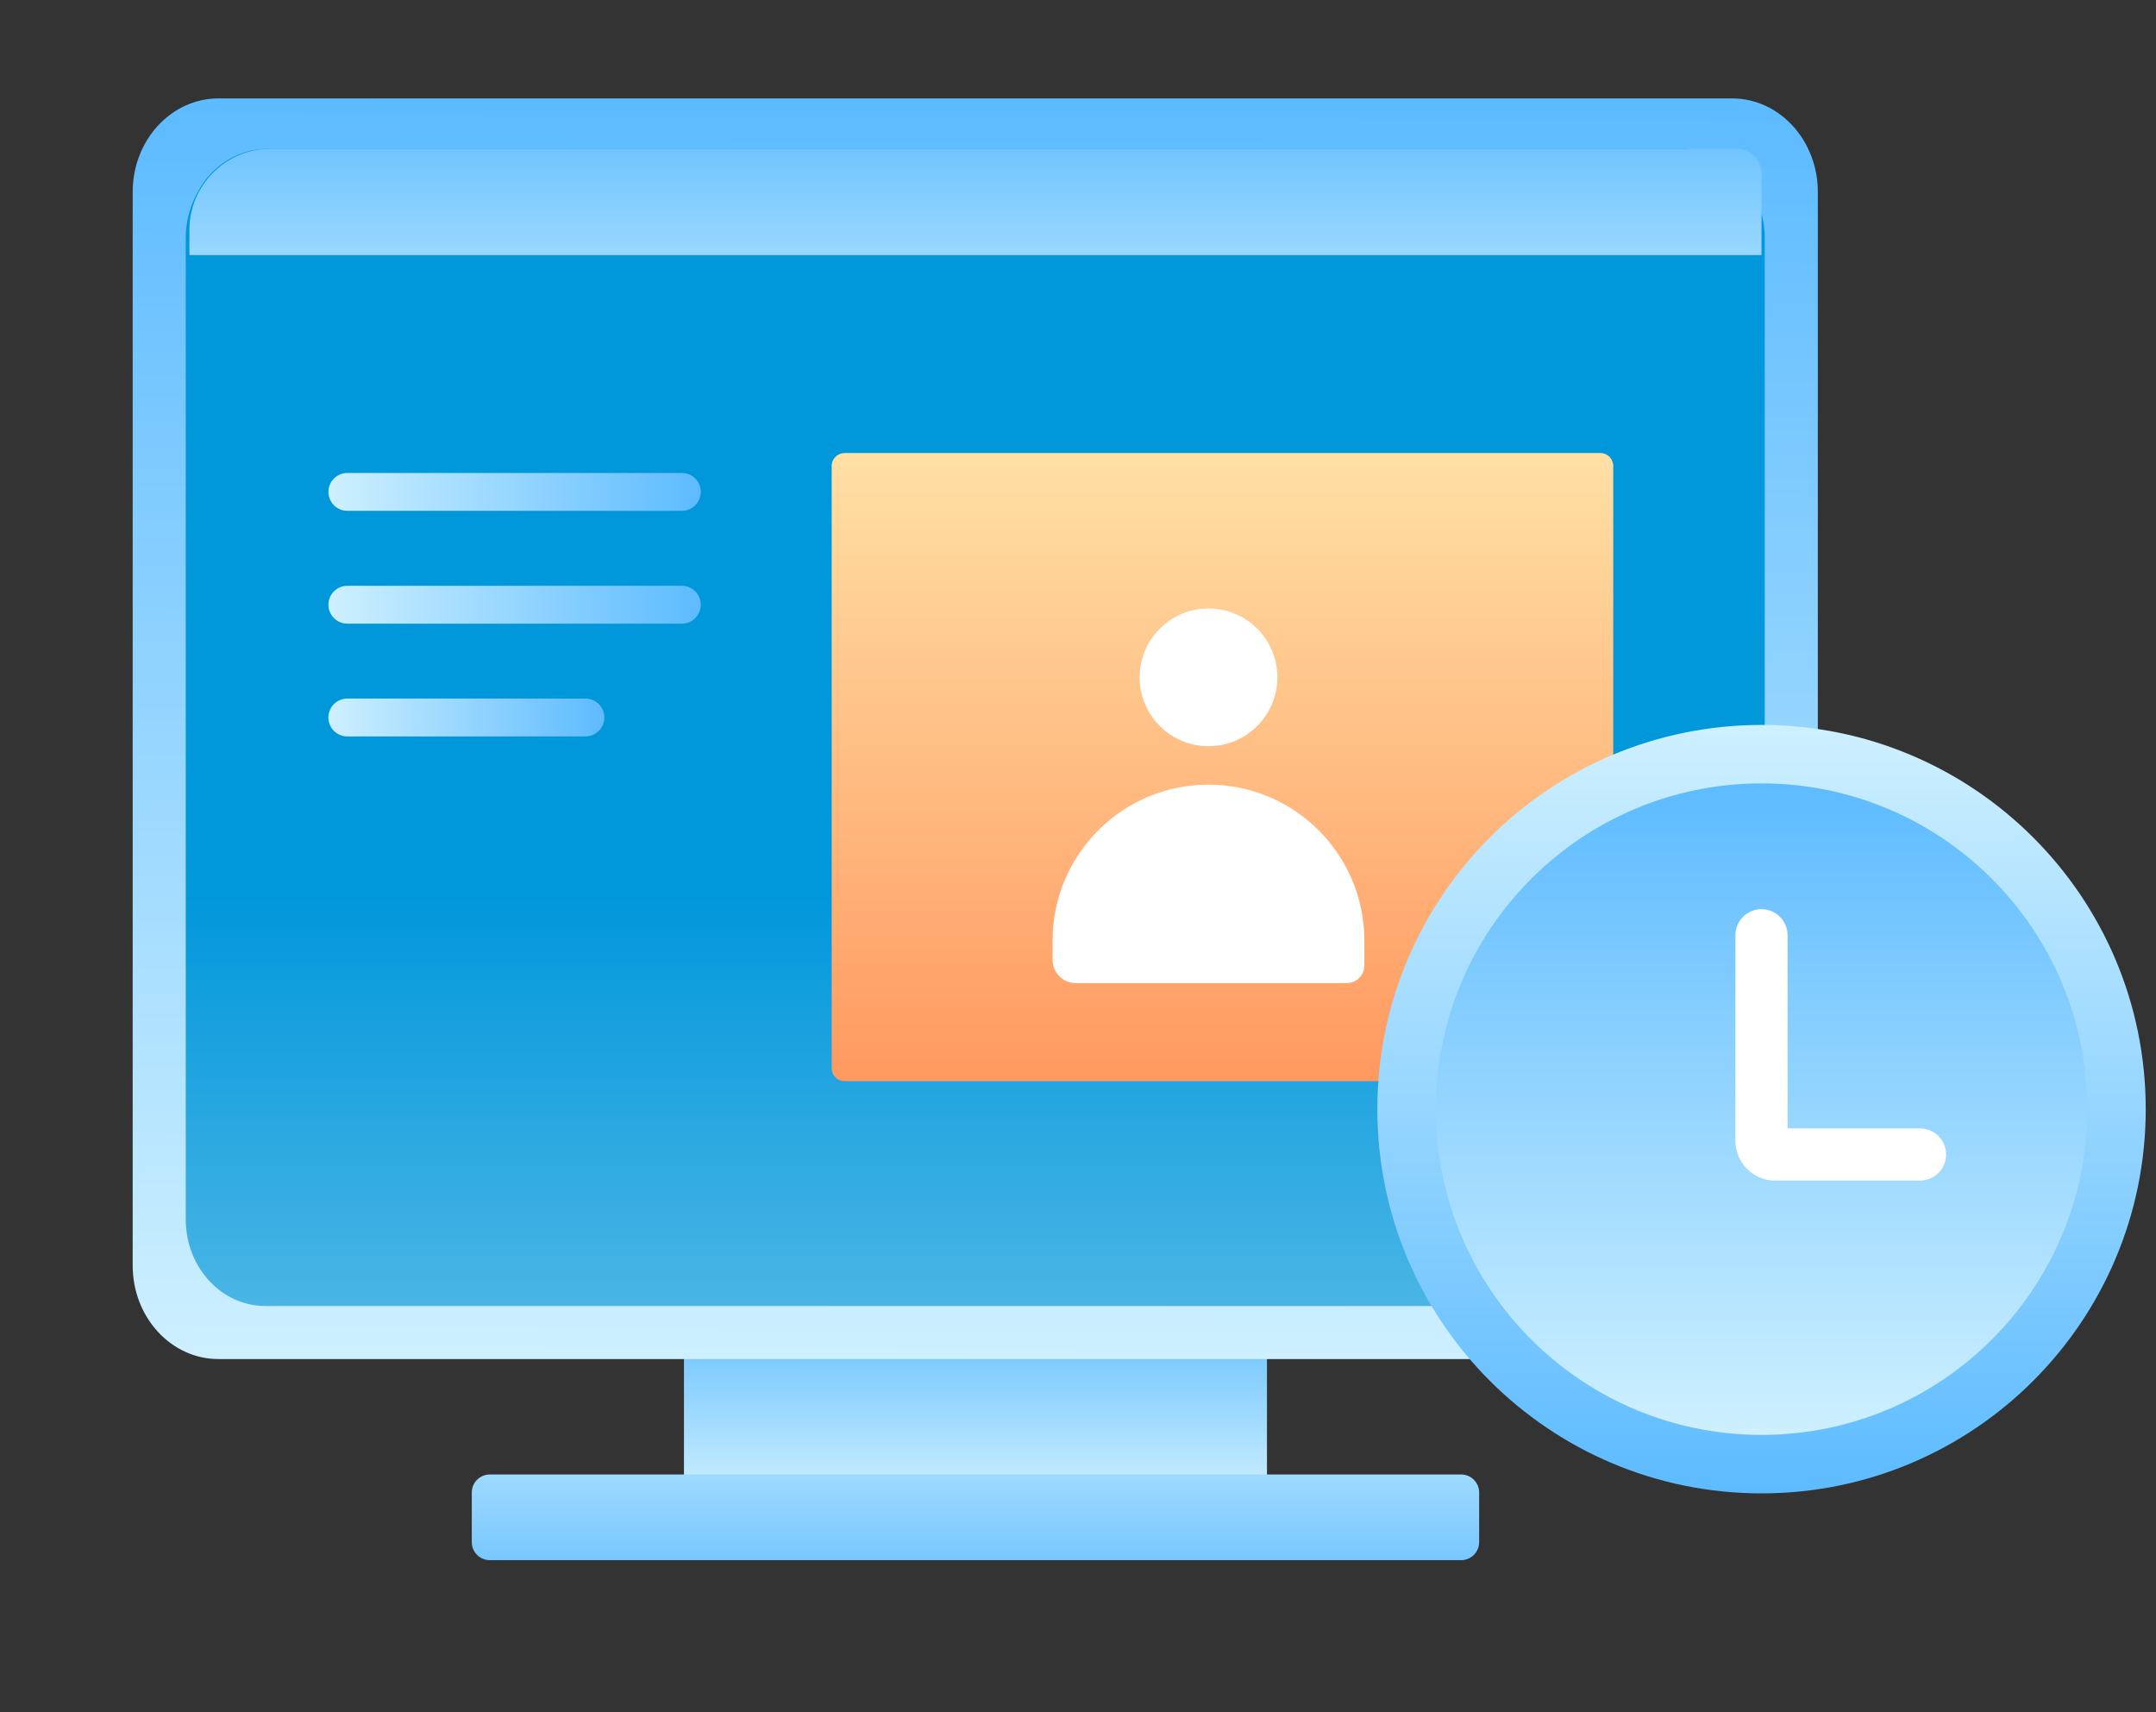
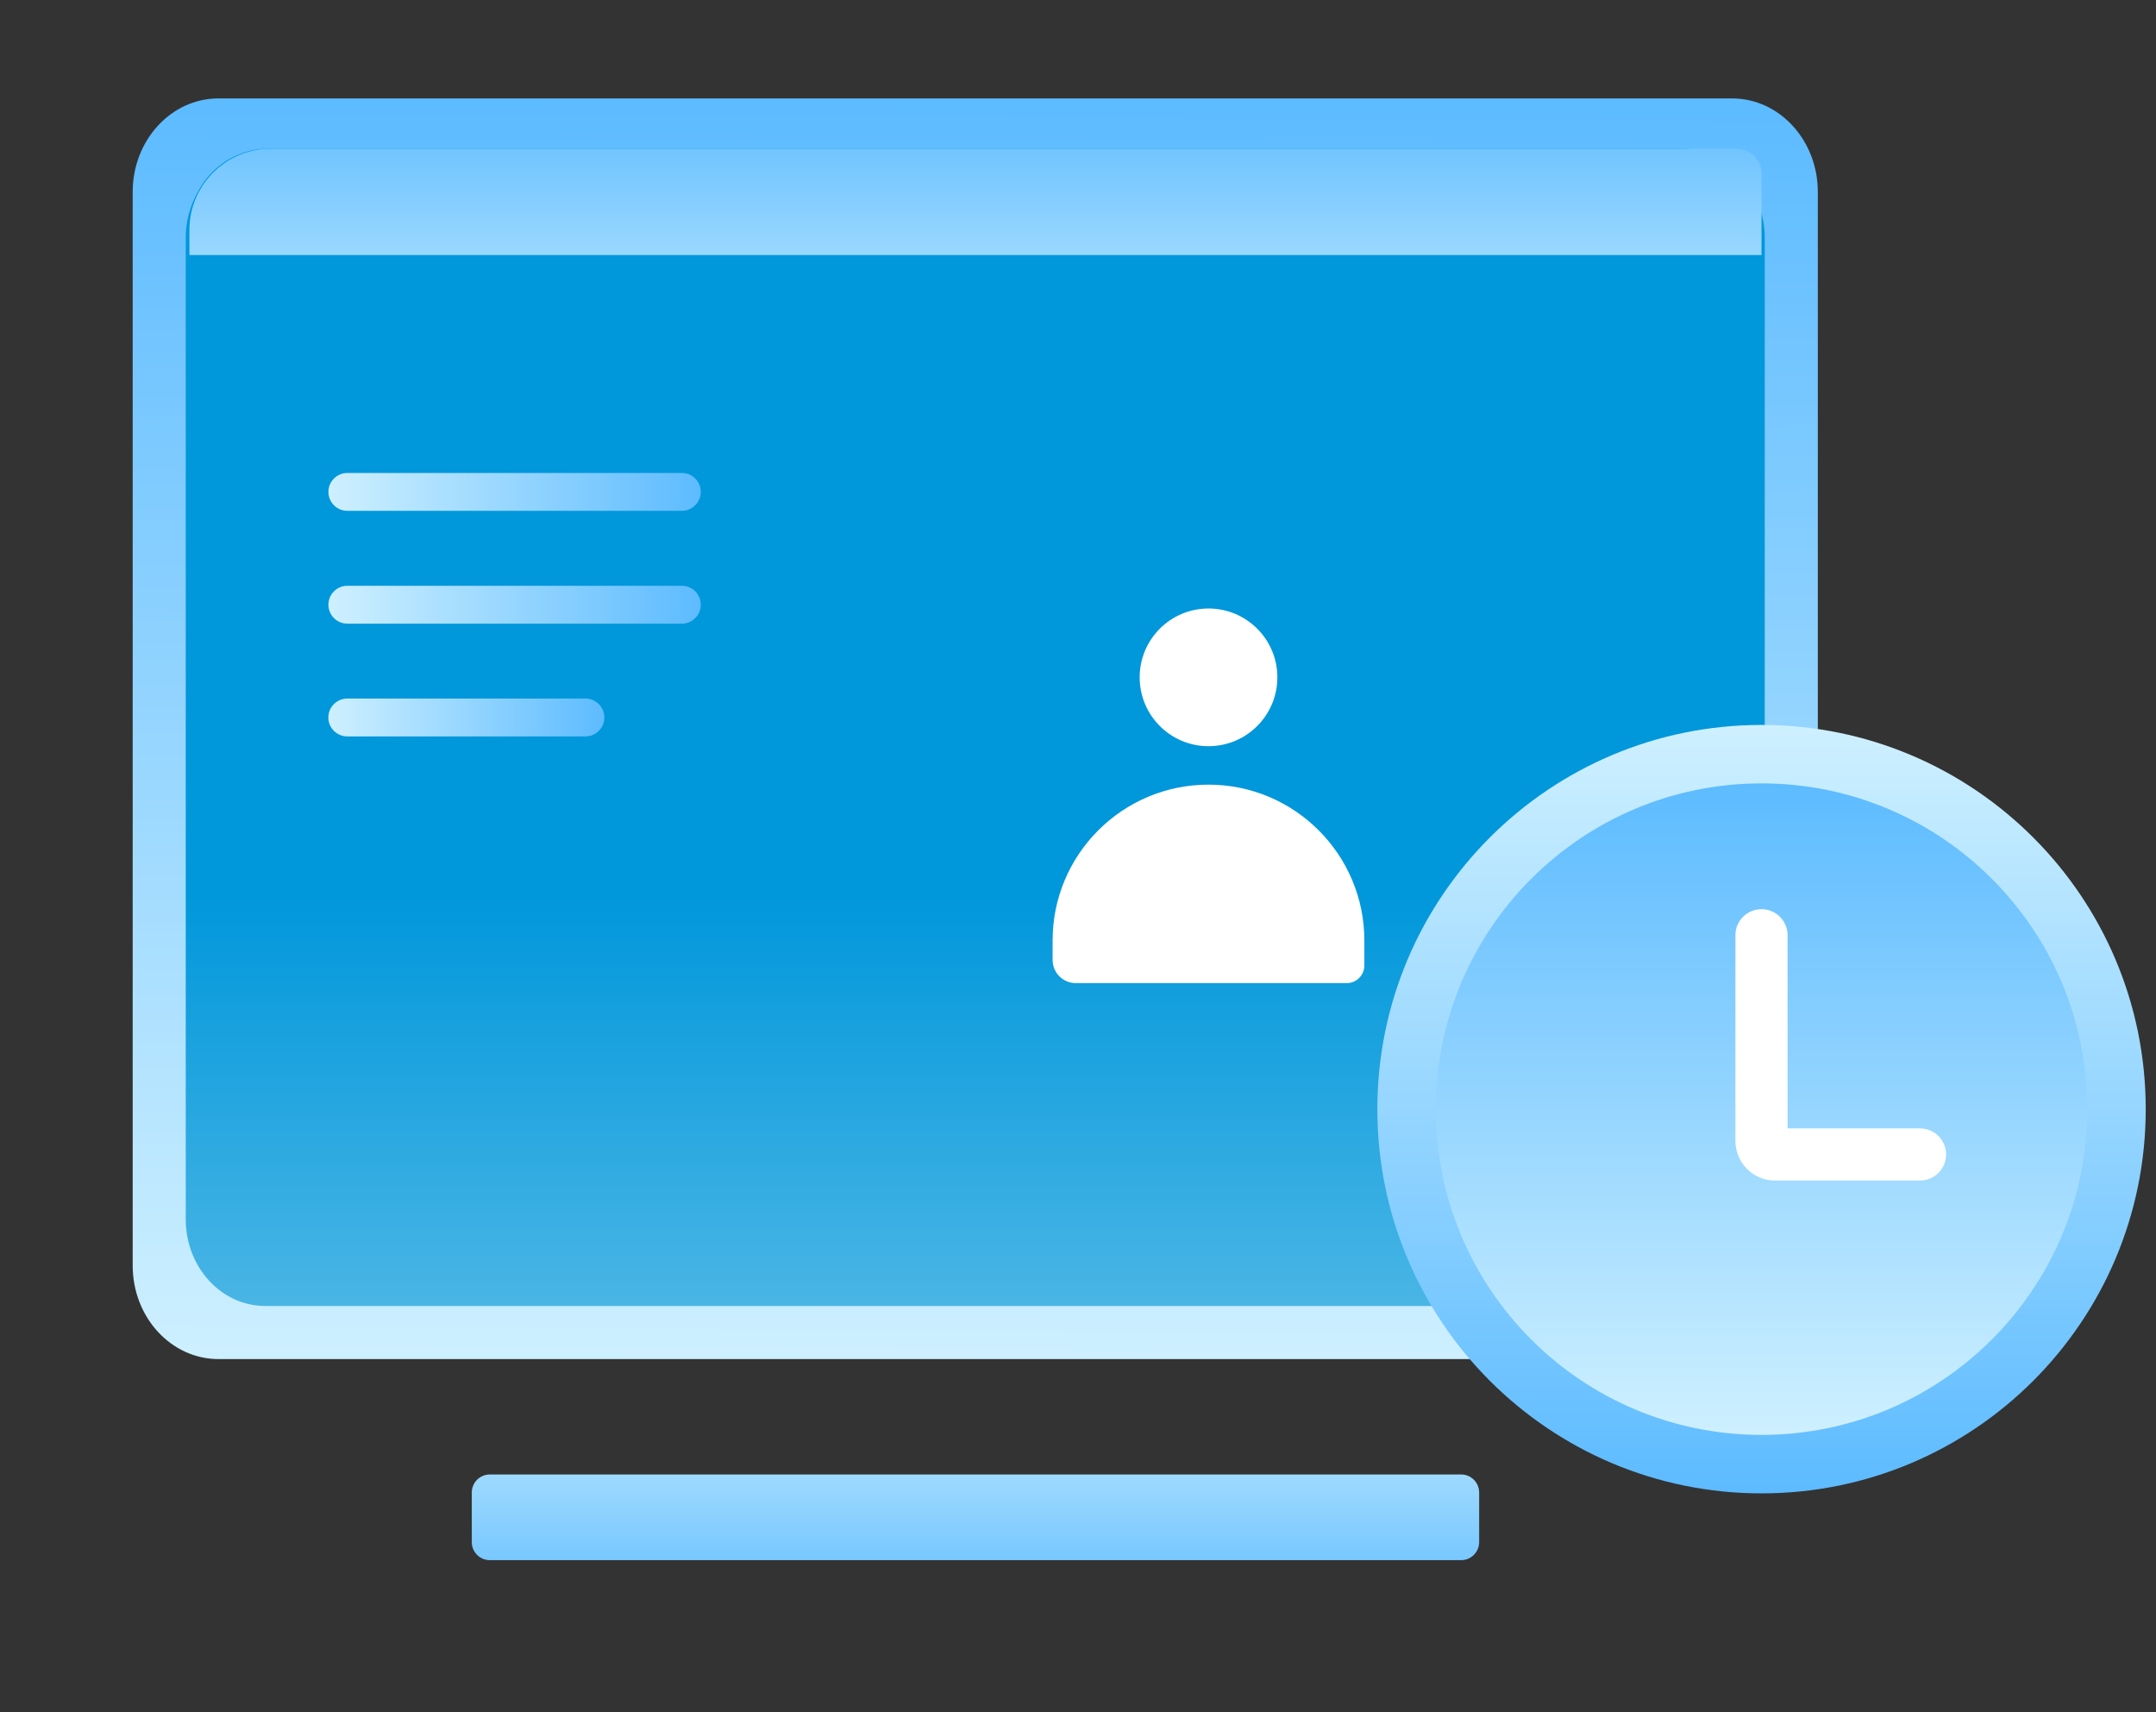
<svg xmlns="http://www.w3.org/2000/svg" width="170" height="135" viewBox="0 0 170 135" fill="none">
  <rect x="0" y="0" width="170" height="135" fill="#333333" stroke="none" />
  <g clip-path="url(#clip0_118_26764)">
-     <path d="M98.251 102.734H55.579C54.668 102.734 53.93 103.472 53.93 104.383V116.725C53.93 117.636 54.668 118.374 55.579 118.374H98.251C99.162 118.374 99.9 117.636 99.9 116.725V104.383C99.9 103.472 99.162 102.734 98.251 102.734Z" fill="url(#paint0_linear_118_26764)" />
    <path d="M115.208 116.252H38.623C37.837 116.252 37.2 116.89 37.2 117.675V121.586C37.2 122.372 37.837 123.009 38.623 123.009H115.208C115.994 123.009 116.631 122.372 116.631 121.586V117.675C116.631 116.89 115.994 116.252 115.208 116.252Z" fill="url(#paint1_linear_118_26764)" />
    <path d="M136.574 7.76H17.223C13.489 7.76 10.462 11.062 10.462 15.134V99.779C10.462 103.852 13.489 107.153 17.223 107.153H136.574C140.308 107.153 143.335 103.852 143.335 99.779V15.134C143.335 11.062 140.308 7.76 136.574 7.76Z" fill="url(#paint2_linear_118_26764)" />
    <path d="M132.658 11.725H21.169C17.726 11.725 14.935 14.516 14.935 17.959V88.581C14.935 92.024 17.726 94.816 21.169 94.816H132.658C136.101 94.816 138.892 92.024 138.892 88.581V17.959C138.892 14.516 136.101 11.725 132.658 11.725Z" fill="url(#paint3_linear_118_26764)" />
    <path d="M132.887 11.945H20.909C17.45 11.945 14.646 15.003 14.646 18.775V96.138C14.646 99.911 17.45 102.968 20.909 102.968H132.887C136.346 102.968 139.149 99.911 139.149 96.138V18.775C139.149 15.003 136.346 11.945 132.887 11.945Z" fill="url(#paint4_linear_118_26764)" />
    <path d="M21.338 11.725H136.914C138.008 11.725 138.896 12.613 138.896 13.707V20.11H14.935V18.128C14.935 14.595 17.805 11.725 21.338 11.725Z" fill="url(#paint5_linear_118_26764)" />
-     <path d="M126.189 35.72H66.593C66.032 35.72 65.577 36.175 65.577 36.736V84.224C65.577 84.785 66.032 85.24 66.593 85.24H126.189C126.75 85.24 127.204 84.785 127.204 84.224V36.736C127.204 36.175 126.75 35.72 126.189 35.72Z" fill="url(#paint6_linear_118_26764)" />
    <path d="M95.291 58.833C98.289 58.833 100.72 56.402 100.72 53.404C100.72 50.406 98.289 47.976 95.291 47.976C92.293 47.976 89.862 50.406 89.862 53.404C89.862 56.402 92.293 58.833 95.291 58.833Z" fill="white" />
    <path d="M95.291 61.864C102.072 61.864 107.579 67.371 107.579 74.152V76.122C107.579 76.887 106.958 77.512 106.189 77.512H84.824C83.817 77.512 82.998 76.694 82.998 75.686V74.152C82.998 67.371 88.505 61.864 95.287 61.864H95.291Z" fill="white" />
    <path d="M53.766 40.275H27.387C26.561 40.275 25.895 39.605 25.895 38.782C25.895 37.96 26.565 37.29 27.387 37.29H53.766C54.592 37.29 55.258 37.96 55.258 38.782C55.258 39.605 54.588 40.275 53.766 40.275Z" fill="url(#paint7_linear_118_26764)" />
    <path d="M53.766 49.171H27.387C26.561 49.171 25.895 48.501 25.895 47.678C25.895 46.856 26.565 46.185 27.387 46.185H53.766C54.592 46.185 55.258 46.856 55.258 47.678C55.258 48.501 54.588 49.171 53.766 49.171Z" fill="url(#paint8_linear_118_26764)" />
    <path d="M46.162 58.062H27.384C26.557 58.062 25.891 57.392 25.891 56.569C25.891 55.746 26.561 55.076 27.384 55.076H46.162C46.988 55.076 47.654 55.746 47.654 56.569C47.654 57.392 46.984 58.062 46.162 58.062Z" fill="url(#paint9_linear_118_26764)" />
    <path d="M138.897 117.743C155.627 117.743 169.19 104.18 169.19 87.45C169.19 70.719 155.627 57.156 138.897 57.156C122.166 57.156 108.604 70.719 108.604 87.45C108.604 104.18 122.166 117.743 138.897 117.743Z" fill="url(#paint10_linear_118_26764)" />
    <path d="M138.897 113.132C153.081 113.132 164.58 101.634 164.58 87.449C164.58 73.265 153.081 61.766 138.897 61.766C124.713 61.766 113.214 73.265 113.214 87.449C113.214 101.634 124.713 113.132 138.897 113.132Z" fill="url(#paint11_linear_118_26764)" />
    <path d="M151.396 93.079H139.958C138.239 93.079 136.837 91.681 136.837 89.958V73.738C136.837 72.603 137.758 71.682 138.893 71.682C140.028 71.682 140.95 72.603 140.95 73.738V88.967H151.391C152.526 88.967 153.448 89.888 153.448 91.023C153.448 92.158 152.526 93.079 151.391 93.079H151.396Z" fill="white" />
  </g>
  <defs>
    <linearGradient id="paint0_linear_118_26764" x1="76.915" y1="102.428" x2="76.915" y2="118.239" gradientUnits="userSpaceOnUse">
      <stop stop-color="#5DBBFF" />
      <stop offset="1" stop-color="#CEF0FF" />
    </linearGradient>
    <linearGradient id="paint1_linear_118_26764" x1="76.915" y1="107.881" x2="76.915" y2="127.704" gradientUnits="userSpaceOnUse">
      <stop stop-color="#CEF0FF" />
      <stop offset="1" stop-color="#5DBBFF" />
    </linearGradient>
    <linearGradient id="paint2_linear_118_26764" x1="-40.59" y1="107.153" x2="-40.101" y2="7.761" gradientUnits="userSpaceOnUse">
      <stop stop-color="#CEF0FF" />
      <stop offset="1" stop-color="#5DBBFF" />
    </linearGradient>
    <linearGradient id="paint3_linear_118_26764" x1="76.915" y1="94.816" x2="76.915" y2="11.725" gradientUnits="userSpaceOnUse">
      <stop stop-color="#66C1E9" />
      <stop offset="0.5" stop-color="#0097DB" />
      <stop offset="1" stop-color="#0097DB" />
    </linearGradient>
    <linearGradient id="paint4_linear_118_26764" x1="76.9" y1="115.799" x2="76.9" y2="24.772" gradientUnits="userSpaceOnUse">
      <stop stop-color="#66C1E9" />
      <stop offset="0.5" stop-color="#0097DB" />
      <stop offset="1" stop-color="#0097DB" />
    </linearGradient>
    <linearGradient id="paint5_linear_118_26764" x1="76.915" y1="31.152" x2="76.915" y2="7.522" gradientUnits="userSpaceOnUse">
      <stop stop-color="#CEF0FF" />
      <stop offset="1" stop-color="#5DBBFF" />
    </linearGradient>
    <linearGradient id="paint6_linear_118_26764" x1="96.389" y1="85.244" x2="96.389" y2="35.72" gradientUnits="userSpaceOnUse">
      <stop stop-color="#FF9960" />
      <stop offset="1" stop-color="#FFE0A5" />
    </linearGradient>
    <linearGradient id="paint7_linear_118_26764" x1="25.895" y1="38.782" x2="55.258" y2="38.782" gradientUnits="userSpaceOnUse">
      <stop stop-color="#CEF0FF" />
      <stop offset="1" stop-color="#5DBBFF" />
    </linearGradient>
    <linearGradient id="paint8_linear_118_26764" x1="25.895" y1="47.678" x2="55.258" y2="47.678" gradientUnits="userSpaceOnUse">
      <stop stop-color="#CEF0FF" />
      <stop offset="1" stop-color="#5DBBFF" />
    </linearGradient>
    <linearGradient id="paint9_linear_118_26764" x1="25.895" y1="56.569" x2="47.659" y2="56.569" gradientUnits="userSpaceOnUse">
      <stop stop-color="#CEF0FF" />
      <stop offset="1" stop-color="#5DBBFF" />
    </linearGradient>
    <linearGradient id="paint10_linear_118_26764" x1="138.897" y1="117.747" x2="138.897" y2="57.156" gradientUnits="userSpaceOnUse">
      <stop stop-color="#5DBBFF" />
      <stop offset="1" stop-color="#CEF0FF" />
    </linearGradient>
    <linearGradient id="paint11_linear_118_26764" x1="138.897" y1="113.132" x2="138.897" y2="61.77" gradientUnits="userSpaceOnUse">
      <stop stop-color="#CEF0FF" />
      <stop offset="1" stop-color="#5DBBFF" />
    </linearGradient>
    <clipPath id="clip0_118_26764">
      <rect width="169.491" height="133.919" fill="white" transform="translate(0 0.873)" />
    </clipPath>
  </defs>
</svg>